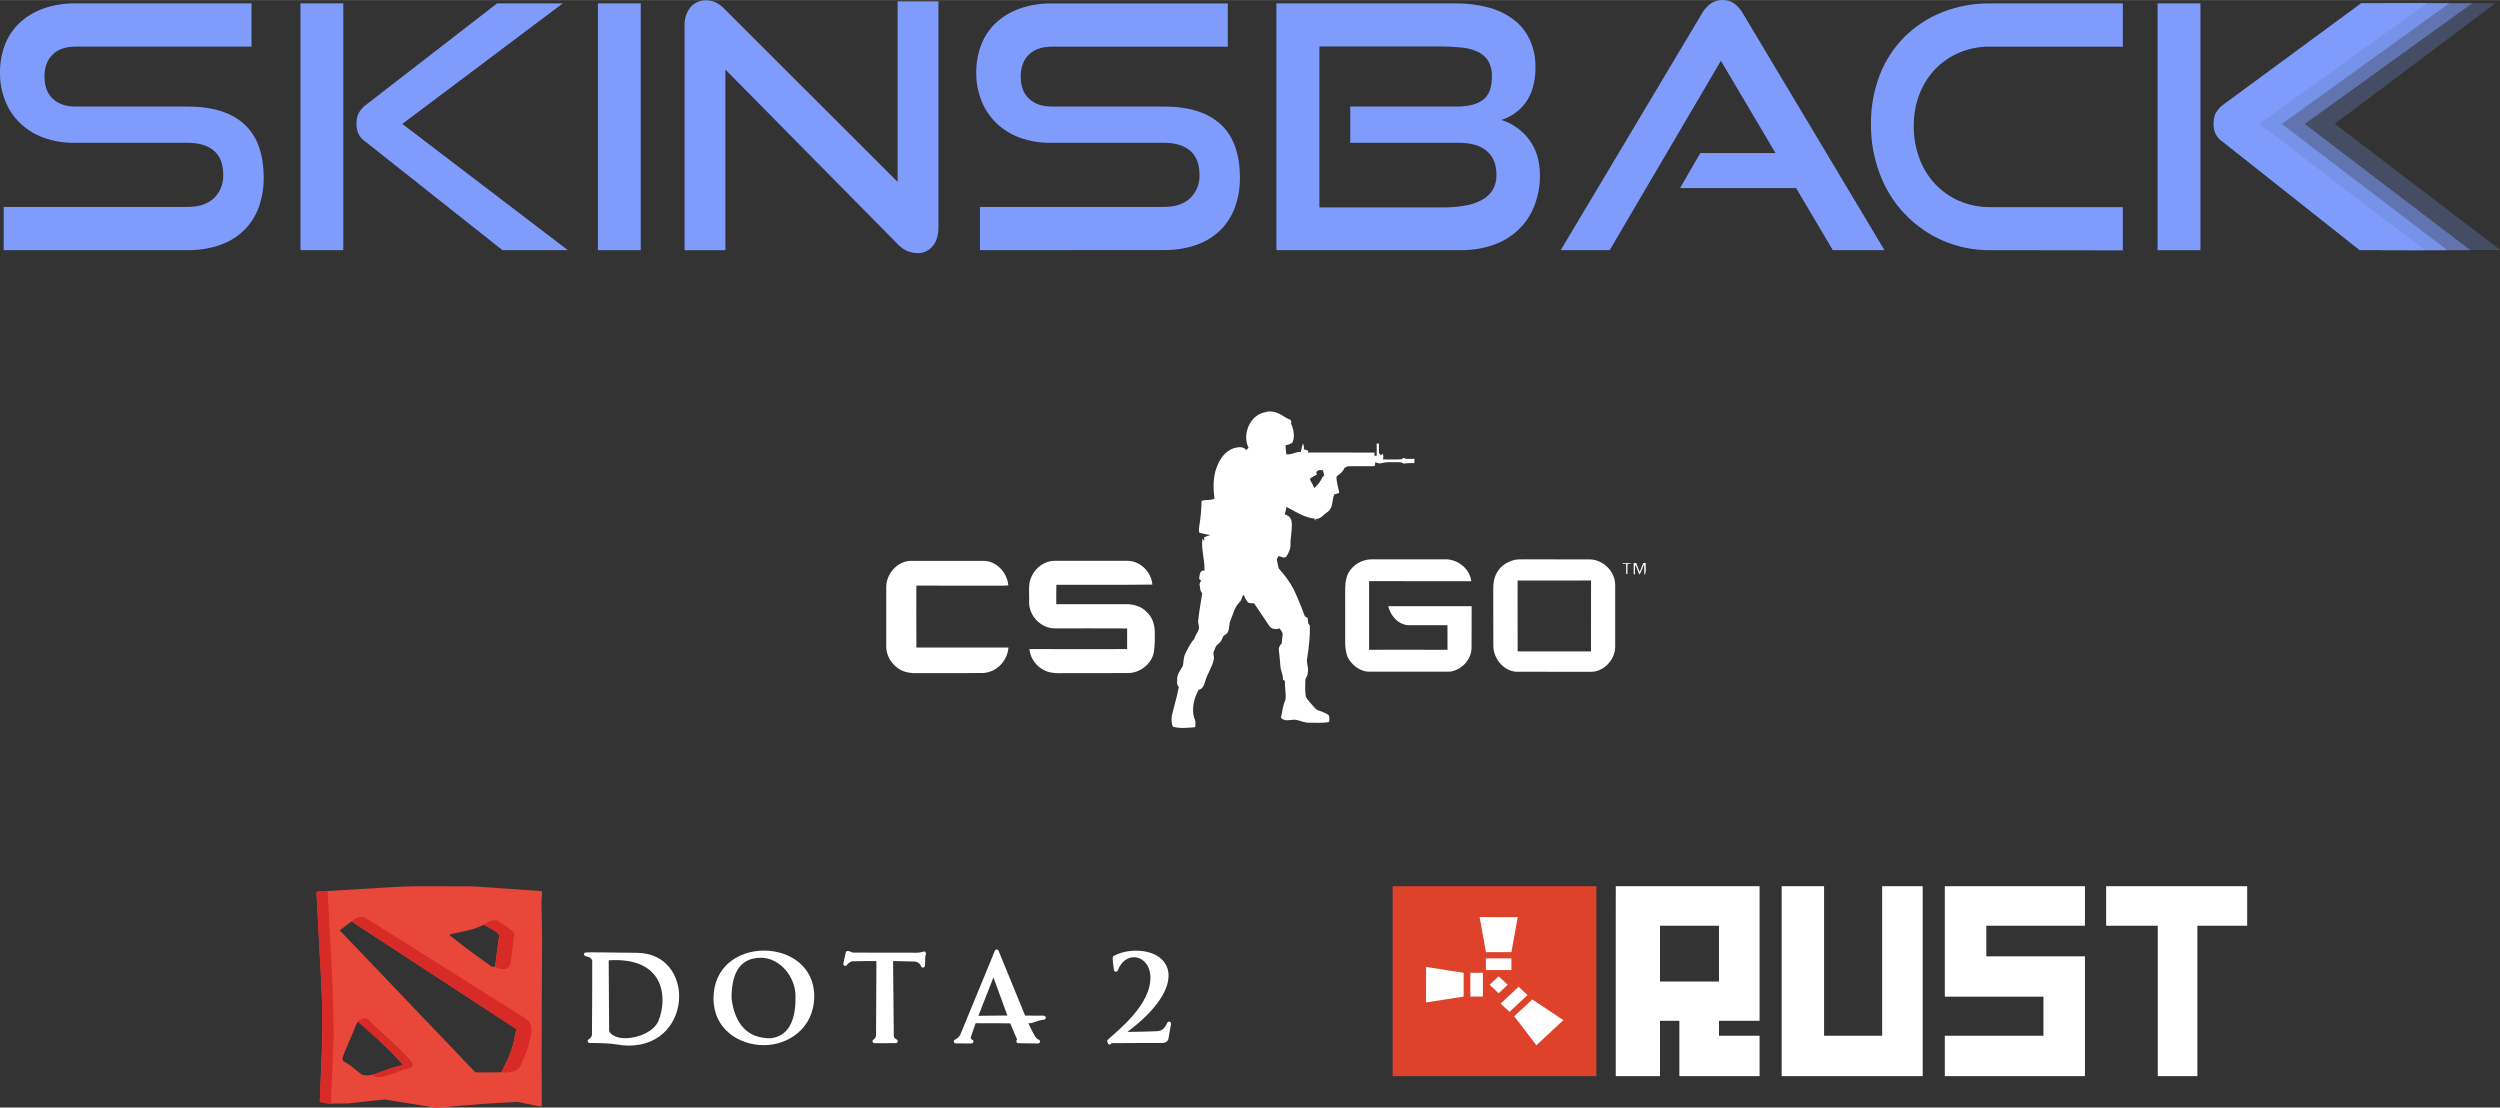
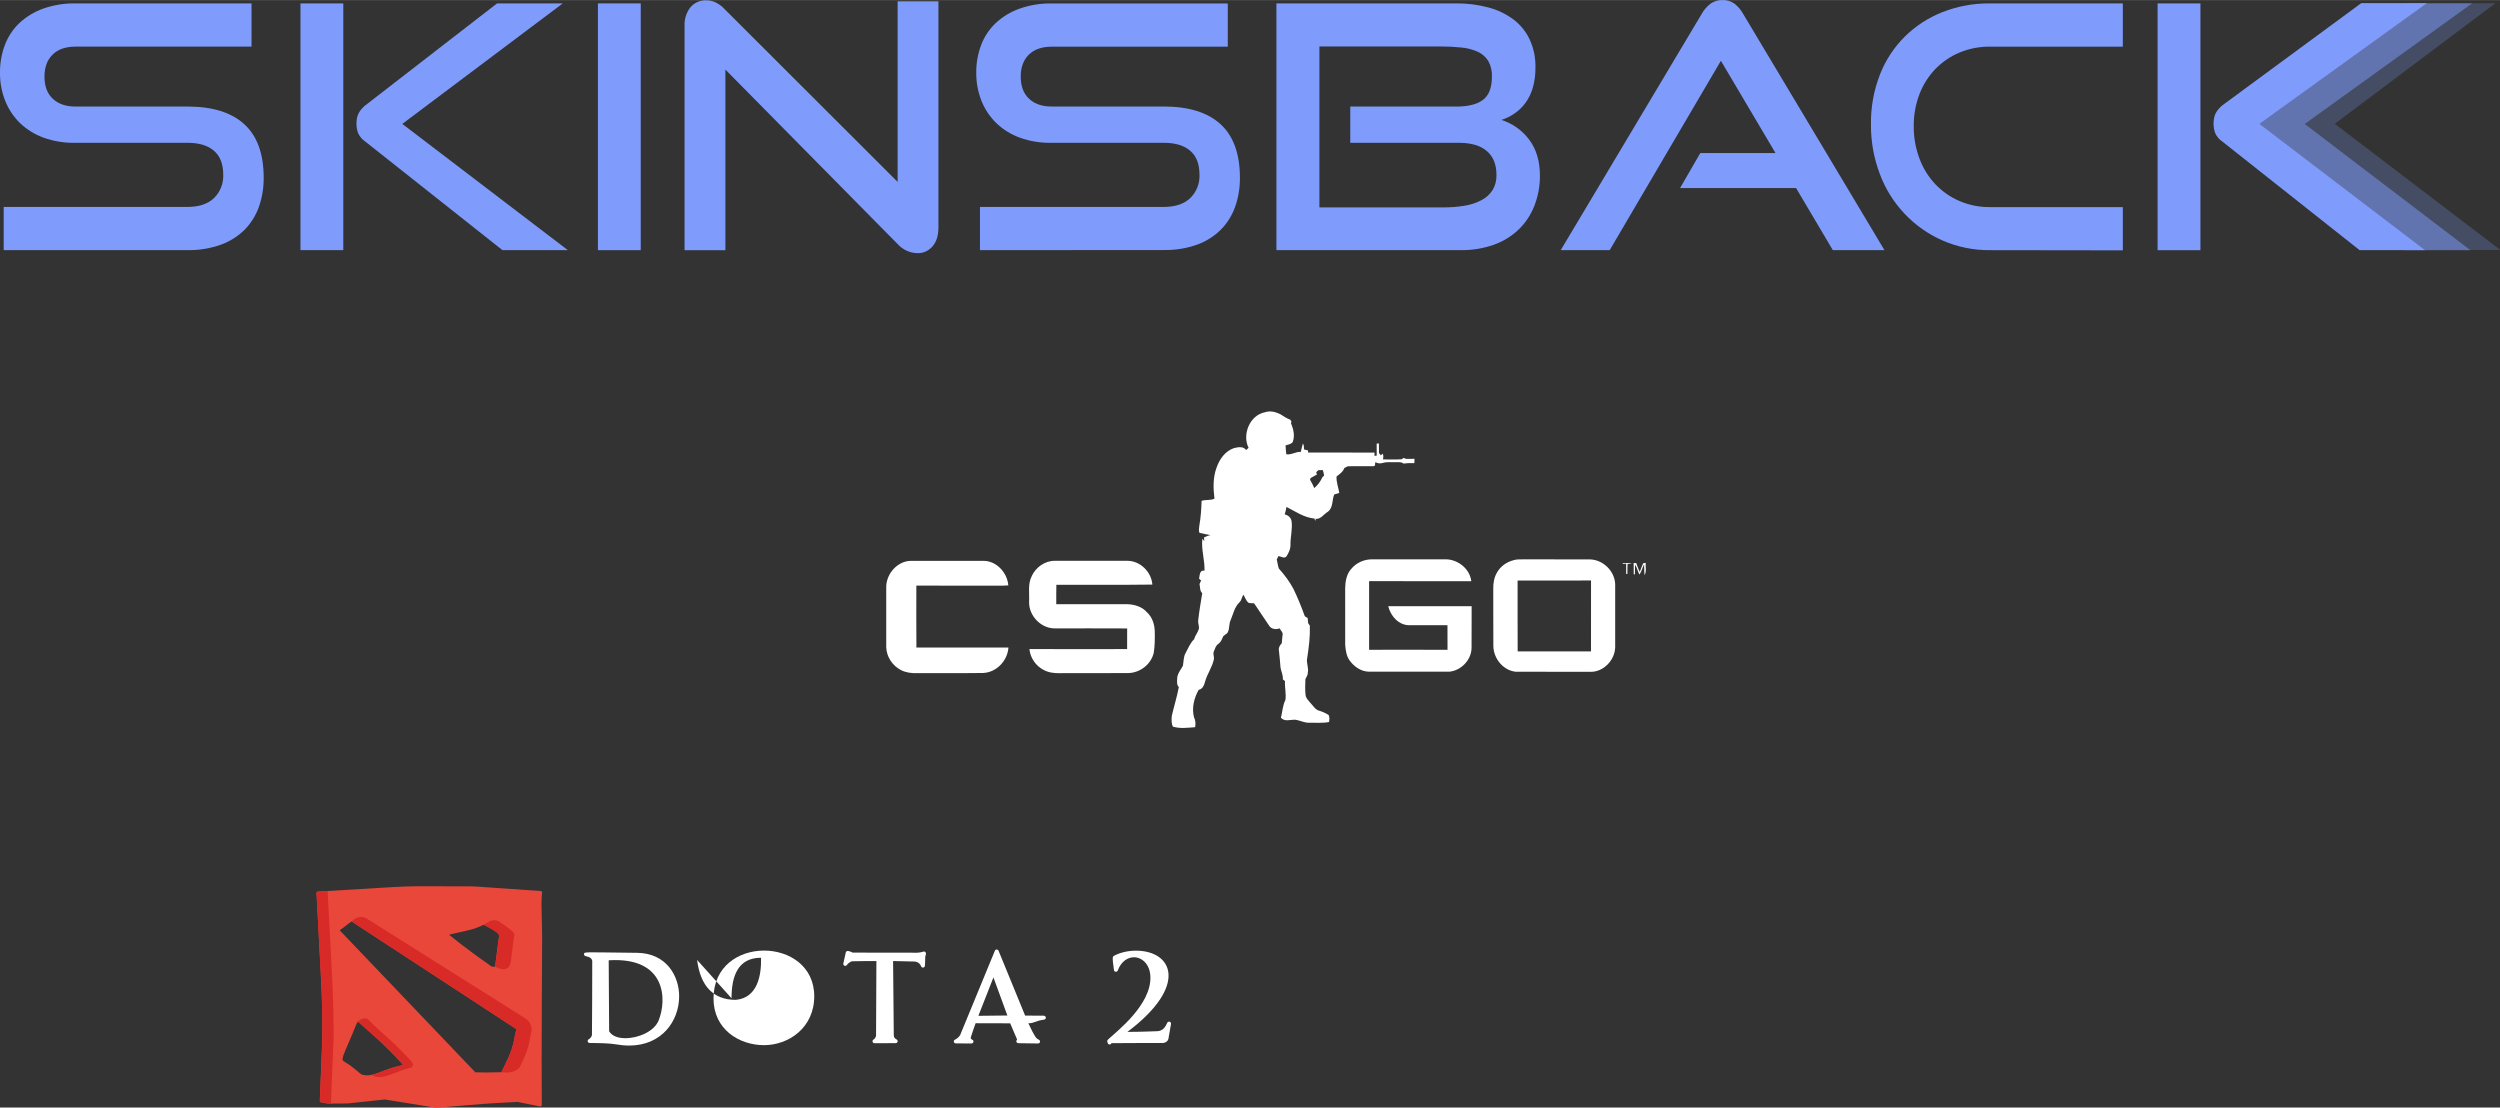
<svg xmlns="http://www.w3.org/2000/svg" version="1.1" width="79" height="35" viewBox="0,0,256,113.406">
  <rect x="0" y="0" width="256" height="113.406" fill="#333333" stroke="none" />
  <defs>
    <clipPath id="clip-1">
      <rect x="0" y="0" width="79" height="8" id="clip0_104_23" fill="none" />
    </clipPath>
    <clipPath id="clip-2">
-       <rect x="44" y="28" width="27" height="6" id="clip1_104_23" fill="none" />
-     </clipPath>
+       </clipPath>
  </defs>
  <g fill="none" fill-rule="nonzero" stroke="none" stroke-width="1" stroke-linecap="butt" stroke-linejoin="miter" stroke-miterlimit="10" stroke-dasharray="" stroke-dashoffset="0" font-family="none" font-weight="none" font-size="none" text-anchor="none" style="mix-blend-mode: normal">
    <g transform="translate(0,-0.006) scale(3.241,3.241)">
      <g clip-path="url(#clip-1)">
        <path d="M0.117,7.904v-1.366h5.806c0.363,0 0.642,-0.093 0.837,-0.278c0.098,-0.096 0.175,-0.211 0.225,-0.339c0.051,-0.128 0.074,-0.264 0.068,-0.402c0,-0.336 -0.098,-0.588 -0.293,-0.756c-0.195,-0.168 -0.474,-0.252 -0.837,-0.251h-3.558c-0.335,0.006 -0.669,-0.048 -0.985,-0.161c-0.278,-0.1 -0.532,-0.257 -0.746,-0.461c-0.204,-0.198 -0.364,-0.438 -0.469,-0.703c-0.113,-0.284 -0.169,-0.587 -0.165,-0.892c-0.003,-0.299 0.049,-0.595 0.154,-0.875c0.099,-0.262 0.256,-0.498 0.458,-0.691c0.217,-0.202 0.473,-0.357 0.751,-0.456c0.329,-0.116 0.675,-0.172 1.023,-0.166h5.561v1.366h-5.561c-0.313,0 -0.555,0.084 -0.725,0.252c-0.17,0.168 -0.256,0.4 -0.256,0.697c0,0.301 0.087,0.533 0.261,0.697c0.174,0.164 0.41,0.246 0.708,0.247h3.548c0.789,0 1.388,0.186 1.796,0.558c0.408,0.372 0.613,0.937 0.613,1.694c0.003,0.31 -0.048,0.619 -0.149,0.911c-0.095,0.271 -0.248,0.518 -0.447,0.723c-0.213,0.212 -0.469,0.375 -0.751,0.477c-0.34,0.122 -0.699,0.181 -1.061,0.174z" fill="#7f9cfc" />
        <path d="M9.493,7.904v-7.797h1.353v7.797zM15.876,7.904l-4.336,-3.432c-0.101,-0.067 -0.18,-0.162 -0.229,-0.273c-0.033,-0.095 -0.049,-0.195 -0.048,-0.295c-0.002,-0.111 0.019,-0.22 0.064,-0.322c0.067,-0.121 0.162,-0.224 0.277,-0.301l4.101,-3.174h2.076l-5.07,3.808l5.231,3.989z" fill="#7f9cfc" />
        <path d="M18.891,7.904v-7.797h1.353v7.797z" fill="#7f9cfc" />
        <path d="M22.919,2.198v5.707h-1.29v-7.08c-0.012,-0.215 0.054,-0.426 0.186,-0.596c0.062,-0.073 0.14,-0.13 0.228,-0.168c0.088,-0.038 0.183,-0.056 0.278,-0.051c0.099,0 0.197,0.022 0.287,0.064c0.108,0.054 0.205,0.126 0.287,0.215l5.466,5.458v-5.705h1.289v7.142c0,0.257 -0.062,0.457 -0.186,0.6c-0.06,0.07 -0.134,0.125 -0.218,0.163c-0.084,0.037 -0.175,0.055 -0.267,0.052c-0.117,-0.004 -0.232,-0.031 -0.339,-0.081c-0.106,-0.05 -0.201,-0.121 -0.28,-0.208z" fill="#7f9cfc" />
        <path d="M30.962,7.904v-1.366h5.807c0.362,0 0.641,-0.093 0.836,-0.278c0.098,-0.096 0.175,-0.211 0.225,-0.339c0.051,-0.128 0.074,-0.265 0.068,-0.402c0,-0.336 -0.098,-0.588 -0.293,-0.756c-0.195,-0.168 -0.474,-0.252 -0.836,-0.251h-3.558c-0.336,0.006 -0.67,-0.048 -0.986,-0.161c-0.278,-0.1 -0.531,-0.257 -0.745,-0.461c-0.204,-0.198 -0.364,-0.438 -0.47,-0.703c-0.112,-0.283 -0.168,-0.585 -0.165,-0.89c-0.003,-0.299 0.049,-0.595 0.154,-0.875c0.099,-0.262 0.256,-0.498 0.458,-0.691c0.217,-0.202 0.473,-0.357 0.751,-0.456c0.328,-0.116 0.674,-0.172 1.022,-0.166h5.562v1.366h-5.562c-0.312,0 -0.553,0.084 -0.724,0.252c-0.171,0.168 -0.256,0.399 -0.256,0.694c0,0.301 0.087,0.533 0.261,0.697c0.174,0.165 0.41,0.247 0.708,0.247h3.548c0.788,0 1.387,0.186 1.795,0.558c0.408,0.372 0.613,0.937 0.613,1.694c0.003,0.31 -0.047,0.619 -0.149,0.911c-0.095,0.271 -0.248,0.518 -0.448,0.723c-0.212,0.212 -0.469,0.375 -0.751,0.477c-0.34,0.121 -0.7,0.179 -1.06,0.172z" fill="#7f9cfc" />
        <path d="M40.328,7.904v-7.797h5.67c0.347,-0.004 0.693,0.039 1.029,0.129c0.286,0.075 0.556,0.204 0.794,0.381c0.218,0.166 0.394,0.383 0.511,0.633c0.125,0.274 0.187,0.572 0.181,0.874c0.004,0.221 -0.025,0.442 -0.085,0.654c-0.05,0.172 -0.129,0.333 -0.234,0.477c-0.096,0.13 -0.213,0.242 -0.347,0.333c-0.126,0.088 -0.265,0.155 -0.411,0.201c0.35,0.11 0.658,0.327 0.878,0.622c0.227,0.301 0.34,0.68 0.34,1.137c0.003,0.331 -0.059,0.659 -0.18,0.967c-0.112,0.282 -0.282,0.536 -0.501,0.745c-0.226,0.213 -0.495,0.376 -0.788,0.477c-0.33,0.114 -0.678,0.171 -1.027,0.166zM42.662,4.512v-1.145h3.346c0.383,0 0.667,-0.072 0.852,-0.215c0.185,-0.143 0.277,-0.387 0.277,-0.731c0.008,-0.174 -0.032,-0.347 -0.117,-0.498c-0.081,-0.128 -0.198,-0.229 -0.335,-0.29c-0.166,-0.073 -0.342,-0.118 -0.522,-0.133c-0.225,-0.023 -0.451,-0.033 -0.676,-0.032h-3.8v5.085h3.921c0.225,0.001 0.449,-0.017 0.671,-0.054c0.186,-0.029 0.366,-0.089 0.533,-0.177c0.141,-0.074 0.26,-0.183 0.347,-0.317c0.086,-0.146 0.128,-0.313 0.122,-0.482c0,-0.322 -0.099,-0.57 -0.298,-0.745c-0.199,-0.175 -0.491,-0.264 -0.878,-0.266z" fill="#7f9cfc" />
        <path d="M57.909,7.904l-1.162,-1.963h-3.665l0.639,-1.104h2.377l-1.726,-2.917l-3.514,5.984h-1.547l4.454,-7.464c0.069,-0.126 0.163,-0.235 0.277,-0.322c0.112,-0.08 0.246,-0.121 0.383,-0.117c0.136,-0.004 0.269,0.037 0.379,0.117c0.111,0.088 0.203,0.197 0.272,0.322l4.464,7.464z" fill="#7f9cfc" />
        <path d="M62.874,7.904c-0.515,0.005 -1.025,-0.099 -1.497,-0.305c-0.453,-0.198 -0.862,-0.486 -1.202,-0.846c-0.34,-0.36 -0.606,-0.785 -0.78,-1.251c-0.191,-0.503 -0.287,-1.038 -0.282,-1.576c-0.007,-0.535 0.089,-1.067 0.282,-1.566c0.176,-0.453 0.445,-0.864 0.789,-1.206c0.342,-0.336 0.748,-0.599 1.193,-0.773c0.477,-0.186 0.986,-0.279 1.497,-0.273h4.197v1.366h-4.197c-0.331,-0.004 -0.659,0.06 -0.965,0.187c-0.286,0.12 -0.545,0.297 -0.762,0.52c-0.217,0.228 -0.388,0.498 -0.501,0.793c-0.124,0.325 -0.185,0.671 -0.181,1.019c-0.003,0.348 0.059,0.693 0.181,1.018c0.112,0.301 0.282,0.576 0.501,0.81c0.216,0.227 0.475,0.407 0.762,0.53c0.305,0.131 0.633,0.196 0.965,0.193h4.197v1.366z" fill="#7f9cfc" />
        <path d="M79,7.899h-2.388l-5.225,-3.984l5.284,-3.808l2.169,-0.004l-5.072,3.808z" fill="#7f9cfc" opacity="0.25" />
        <path d="M78.109,0.104h-2.076l-4.32,3.181c-0.115,0.076 -0.21,0.179 -0.277,0.3c-0.044,0.101 -0.066,0.211 -0.064,0.322c-0.001,0.1 0.015,0.2 0.048,0.295c0.049,0.111 0.129,0.206 0.229,0.273l4.336,3.431h2.067l-0.006,-0.005l-5.228,-3.984l5.284,-3.808z" fill="#7f9cfc" opacity="0.5" />
-         <path d="M77.382,0.104h-2.076l-4.32,3.181c-0.115,0.076 -0.21,0.179 -0.277,0.3c-0.044,0.101 -0.066,0.211 -0.064,0.322c-0.001,0.1 0.015,0.2 0.048,0.295c0.049,0.111 0.129,0.206 0.229,0.273l4.336,3.431h2.067l-0.006,-0.005l-5.225,-3.984l5.284,-3.808z" fill="#7f9cfc" opacity="0.75" />
        <path d="M68.17,0.108v7.797h1.353v-7.797zM76.679,0.1h-2.076l-4.324,3.181c-0.115,0.076 -0.21,0.179 -0.277,0.3c-0.044,0.101 -0.066,0.211 -0.064,0.322c-0.001,0.101 0.015,0.201 0.048,0.296c0.049,0.111 0.129,0.206 0.229,0.273l4.336,3.431h2.067l-0.006,-0.005l-5.225,-3.984l5.284,-3.809z" fill="#7f9cfc" />
      </g>
      <path d="M39.974,13.024c0.159,-0.055 0.332,-0.009 0.478,0.063c0.102,0.066 0.203,0.132 0.317,0.175c0.009,0.016 0.027,0.049 0.036,0.065c-0.005,0.011 -0.013,0.033 -0.018,0.044c0.081,0.185 0.133,0.405 0.054,0.6c-0.054,0.066 -0.147,0.076 -0.223,0.101c-0,0.094 0.015,0.187 0.023,0.281c0.162,0.026 0.298,-0.087 0.458,-0.075c0.022,-0.09 0.039,-0.181 0.067,-0.269c0.033,0.058 0.034,0.126 0.035,0.191c0.042,0.012 0.084,0.023 0.127,0.033c0,0.016 0.001,0.048 0.001,0.064c0.701,0.004 1.401,-0.003 2.102,0.004c-0.002,0.024 -0.005,0.072 -0.007,0.097c0.018,0 0.055,0 0.073,0c-0.001,-0.128 0,-0.256 -0,-0.384c0.018,-0.001 0.053,-0.002 0.07,-0.002c0,0.101 0.001,0.201 0.002,0.302c0.015,0.019 0.046,0.057 0.061,0.075c0.011,-0.014 0.034,-0.041 0.046,-0.054c0.053,0.05 0.023,0.119 0.021,0.18c0.196,-0.002 0.394,0.011 0.59,-0.005c0.015,-0.011 0.044,-0.032 0.059,-0.043c0.027,0.011 0.054,0.021 0.081,0.032c0.088,-0.002 0.177,-0.002 0.265,-0.003c-0.002,0.046 -0.003,0.091 -0.005,0.137c-0.114,-0.002 -0.228,-0.004 -0.34,0.015c-0.072,-0.062 -0.17,-0.043 -0.257,-0.045c-0.134,0.006 -0.273,-0.017 -0.403,0.025c-0.077,0.022 -0.162,0.017 -0.231,-0.028c-0.016,0.041 0.009,0.133 -0.06,0.129c-0.27,0.004 -0.54,-0.002 -0.81,0.002c-0.037,0.02 -0.074,0.038 -0.111,0.056c-0.039,0.117 -0.151,0.195 -0.246,0.266c-0.012,0.179 0.059,0.347 0.086,0.521c-0.053,0.015 -0.107,0.031 -0.16,0.049c-0.075,0.179 -0.029,0.423 -0.204,0.548c-0.134,0.078 -0.223,0.248 -0.404,0.222c0.092,0.077 -0.025,0.053 -0.013,-0.009c-0.327,-0.029 -0.603,-0.222 -0.887,-0.368c-0.013,0.08 -0.034,0.16 -0.056,0.238c0.108,0.021 0.197,0.1 0.216,0.212c0.035,0.242 -0.035,0.483 -0.034,0.726c0.008,0.143 -0.053,0.273 -0.129,0.39c-0.067,0.075 -0.171,-0.002 -0.251,-0.013c-0.018,0.035 -0.036,0.071 -0.053,0.106c0.023,0.095 0.032,0.194 0.064,0.287c0.178,0.198 0.34,0.411 0.464,0.647c0.128,0.267 0.242,0.541 0.342,0.82c0.01,0.054 0.06,0.074 0.105,0.093c0.006,0.056 0.012,0.112 0.017,0.169c0.017,0.025 0.035,0.051 0.053,0.077c0.011,0.345 -0.031,0.688 -0.085,1.028c-0.033,0.153 0.056,0.303 0.02,0.458c0.004,0.079 -0.05,0.139 -0.076,0.209c-0.005,0.163 -0.013,0.329 0.005,0.492c0.013,0.12 0.113,0.197 0.181,0.286c0.074,0.079 0.137,0.186 0.25,0.214c0.106,0.032 0.208,0.078 0.301,0.138c0.029,0.071 0.023,0.146 0.01,0.22c-0.204,0.038 -0.412,0.019 -0.619,0.022c-0.159,0.008 -0.3,-0.077 -0.455,-0.095c-0.149,-0.004 -0.332,0.071 -0.446,-0.064c0.049,-0.186 0.053,-0.386 0.142,-0.56c0.029,-0.197 -0.026,-0.397 -0.014,-0.595c-0.017,-0.014 -0.051,-0.043 -0.068,-0.057c0.012,-0.13 -0.051,-0.245 -0.073,-0.369c-0.014,-0.181 -0.03,-0.362 -0.051,-0.543c-0.016,-0.088 0.029,-0.168 0.091,-0.227c0.006,-0.101 0.019,-0.202 0.029,-0.302c-0.015,-0.065 -0.067,-0.114 -0.1,-0.17c-0.112,0.047 -0.263,0.025 -0.329,-0.085c-0.158,-0.236 -0.315,-0.471 -0.475,-0.706c-0.063,-0.004 -0.129,0.003 -0.187,-0.023c-0.068,-0.07 -0.103,-0.162 -0.146,-0.247c-0.062,0.07 -0.057,0.176 -0.13,0.239c-0.155,0.149 -0.196,0.368 -0.277,0.559c-0.062,0.124 -0.027,0.273 -0.096,0.394c-0.037,0.065 -0.13,0.078 -0.154,0.152c-0.032,0.08 -0.07,0.163 -0.144,0.212c-0.081,0.053 -0.103,0.155 -0.139,0.239c-0.033,0.077 0.016,0.158 0.004,0.238c-0.051,0.252 -0.211,0.463 -0.279,0.71c-0.031,0.111 -0.074,0.236 -0.203,0.26c-0.147,0.263 -0.227,0.585 -0.144,0.881c0.051,0.093 0.048,0.198 0.032,0.3c-0.233,0.018 -0.472,0.05 -0.701,-0.016c-0.054,-0.107 -0.046,-0.232 -0.035,-0.347c0.071,-0.303 0.164,-0.601 0.222,-0.907c-0.072,-0.064 -0.055,-0.162 -0.054,-0.247c-0.002,-0.16 0.106,-0.288 0.181,-0.419c0.028,-0.135 0.015,-0.279 0.084,-0.403c0.082,-0.154 0.15,-0.322 0.276,-0.446c0.024,-0.11 0.105,-0.193 0.138,-0.299c0.035,-0.094 -0.026,-0.189 -0.014,-0.285c0.03,-0.291 0.083,-0.578 0.128,-0.867c-0.086,-0.072 -0.059,-0.187 -0.086,-0.285c0.014,-0.038 0.031,-0.075 0.051,-0.111c-0.022,-0.02 -0.043,-0.04 -0.065,-0.06c0.021,-0.103 0.015,-0.286 0.172,-0.253c0.01,-0.34 -0.108,-0.668 -0.068,-1.008c0.021,0.025 0.041,0.049 0.062,0.074l-0.011,-0.115c0.065,-0.035 0.135,-0.062 0.208,-0.075c-0.119,-0.016 -0.235,-0.046 -0.352,-0.073c-0.028,-0.074 -0.013,-0.154 -0.002,-0.23c0.045,-0.257 0.062,-0.518 0.071,-0.779c0.132,-0.046 0.278,-0.007 0.406,-0.069c-0.04,-0.326 -0.05,-0.667 0.066,-0.98c0.093,-0.266 0.271,-0.523 0.548,-0.617c0.131,-0.031 0.296,-0.067 0.388,0.061c0.025,-0.023 0.051,-0.048 0.076,-0.071c-0.211,-0.421 0.041,-1.037 0.521,-1.124zM41.666,14.852c-0.056,0.034 -0.11,0.073 -0.052,0.136c-0.029,0.017 -0.057,0.034 -0.086,0.049c-0.045,0.035 -0.147,0.055 -0.135,0.126c0.051,0.082 0.095,0.168 0.131,0.258c0.111,-0.092 0.2,-0.215 0.259,-0.345c0.013,-0.013 0.038,-0.039 0.051,-0.051c-0.006,-0.06 -0.019,-0.118 -0.042,-0.173c-0.042,0.001 -0.084,0.001 -0.126,0.002z" fill="#ffffff" />
      <path d="M42.687,17.982c0.16,-0.202 0.417,-0.314 0.673,-0.31c0.778,0.001 1.556,-0 2.333,0c0.379,0.008 0.749,0.306 0.793,0.692c-1.077,-0.004 -2.153,0.003 -3.229,-0.004c-0.001,0.723 -0.002,1.446 0,2.17c0.826,-0.001 1.652,-0.003 2.478,0.001c-0.003,-0.259 0.001,-0.518 -0.002,-0.777c-0.408,0.002 -0.817,0.003 -1.226,0c-0.328,-0.013 -0.572,-0.297 -0.645,-0.6c0.878,-0.003 1.756,-0.003 2.635,0c-0.004,0.443 0.002,0.886 -0.003,1.329c-0.011,0.373 -0.33,0.701 -0.697,0.739c-0.847,0 -1.695,-0 -2.542,-0c-0.253,-0.002 -0.477,-0.162 -0.62,-0.363c-0.098,-0.142 -0.119,-0.318 -0.133,-0.484c-0.001,-0.594 0.001,-1.189 -0.001,-1.784c0.003,-0.215 0.041,-0.443 0.186,-0.611zM47.825,17.697c0.087,-0.024 0.179,-0.025 0.269,-0.024c0.719,0.002 1.438,-0.002 2.157,0.002c0.407,0.018 0.765,0.371 0.781,0.781c0.001,0.663 0.001,1.327 0,1.991c-0.007,0.406 -0.366,0.786 -0.777,0.779c-0.79,-0.004 -1.581,0.002 -2.372,-0.003c-0.394,-0.044 -0.697,-0.422 -0.7,-0.813c-0.006,-0.605 0.001,-1.21 -0.003,-1.815c-0.003,-0.178 0.029,-0.361 0.123,-0.515c0.11,-0.193 0.308,-0.329 0.522,-0.381zM47.949,18.342c0.001,0.746 -0.003,1.493 0.002,2.239c0.772,0.002 1.545,-0 2.317,0.001c0.002,-0.747 0,-1.494 0.001,-2.241c-0.773,-0 -1.547,-0.002 -2.32,0.001zM28.001,18.52c0.016,-0.405 0.354,-0.785 0.764,-0.8c0.767,-0.001 1.535,-0.001 2.302,0c0.414,-0.004 0.76,0.372 0.791,0.775c-0.055,0.005 -0.111,0.008 -0.166,0.009c-0.913,-0.001 -1.827,0 -2.74,-0.001c-0,0.652 -0.004,1.303 0.002,1.955c0.97,-0.001 1.939,-0.002 2.908,0c-0.028,0.418 -0.378,0.788 -0.8,0.805c-0.695,0.01 -1.39,0 -2.086,0.005c-0.173,0.006 -0.351,-0.016 -0.507,-0.095c-0.269,-0.138 -0.459,-0.419 -0.468,-0.725c-0.001,-0.643 -0.002,-1.285 0,-1.928zM32.597,18.203c0.128,-0.28 0.42,-0.488 0.732,-0.484c0.766,0.001 1.533,0 2.299,0c0.4,0.003 0.753,0.354 0.781,0.751c-1.011,0.014 -2.022,0.002 -3.033,0.006c-0.005,0.204 -0.003,0.408 -0.003,0.613c0.752,0.002 1.504,0.001 2.255,0.001c0.223,0.009 0.457,0.08 0.609,0.254c0.171,0.153 0.243,0.386 0.248,0.611c0.004,0.224 0.004,0.449 -0.032,0.671c-0.083,0.359 -0.425,0.627 -0.791,0.639c-0.731,0.007 -1.462,0.001 -2.192,0.004c-0.172,0.004 -0.351,-0.021 -0.504,-0.106c-0.242,-0.127 -0.417,-0.382 -0.441,-0.656c1.029,0.005 2.058,0.003 3.087,0.001c0.002,-0.218 0.001,-0.435 0.001,-0.652c-0.761,-0.005 -1.523,-0.001 -2.285,-0.002c-0.438,0.004 -0.825,-0.4 -0.813,-0.838c0.015,-0.27 -0.047,-0.56 0.082,-0.81zM51.27,17.792c0.097,-0.002 0.195,-0.006 0.291,0.008c-0.045,0.012 -0.091,0.018 -0.137,0.018c-0.006,0.105 -0.007,0.21 -0.005,0.316c-0.01,0 -0.03,0 -0.04,0c0.001,-0.108 0.002,-0.216 0,-0.324c-0.027,0.002 -0.081,0.007 -0.108,0.009zM51.616,17.788c0.021,0.001 0.062,0.003 0.083,0.004c0.03,0.095 0.064,0.188 0.108,0.278c0.04,-0.09 0.067,-0.187 0.111,-0.275c0.019,-0.003 0.059,-0.009 0.078,-0.011c-0.011,0.129 0.033,0.271 -0.036,0.388c-0.013,-0.114 -0.007,-0.229 -0.015,-0.343c-0.053,0.107 -0.078,0.227 -0.147,0.325c-0.053,-0.101 -0.075,-0.217 -0.139,-0.312c-0.004,0.102 -0.002,0.205 -0.004,0.307l-0.037,-0.004c0,-0.118 -0.002,-0.237 -0.003,-0.356z" fill="#ffffff" />
      <g clip-path="url(#clip-2)">
        <path d="M50.437,28h-6.436v6h6.436z" fill="#df422a" />
        <path d="M47.753,30.28h-0.806v0.369h0.806z" fill="#ffffff" />
-         <path d="M47.753,30.083l0.201,-1.109h-1.205l0.199,1.109z" fill="#ffffff" />
        <path d="M47.982,31.177l-0.57,0.531l0.28,0.261l0.57,-0.531z" fill="#ffffff" />
        <path d="M48.412,31.578l-0.57,0.531l0.7,0.916l0.852,-0.794z" fill="#ffffff" />
        <path d="M46.852,30.736h-0.396v0.751h0.396z" fill="#ffffff" />
        <path d="M45.054,31.673l1.19,-0.185v-0.751l-1.19,-0.187z" fill="#ffffff" />
        <path d="M47.35,30.847l-0.286,0.267l0.286,0.267l0.286,-0.267z" fill="#ffffff" />
        <path d="M51.05,29.249v4.751h1.398v-1.747h0.612v1.747h2.534v-1.276h-1.282v-0.471h1.282v-4.253h-4.543zM52.448,29.249h1.864v1.762h-1.864z" fill="#ffffff" />
        <path d="M66.544,28v1.249h1.631v4.751h1.252v-4.751h1.573v-1.249z" fill="#ffffff" />
        <path d="M59.467,32.724h-1.835v-4.724h-1.34v6h4.456v-6h-1.281z" fill="#ffffff" />
-         <path d="M61.447,31.491h3.116v1.233h-3.116v1.276h4.427v-3.784h-3.116v-0.967h3.116v-1.249h-4.427z" fill="#ffffff" />
      </g>
      <path d="M20.13,30.105c-1.707,-0.017 -1.671,-0.04 -1.677,0.041c-0.009,0.112 0.207,0.027 0.259,0.209l0,0.002c0.005,0.162 -0.008,2.214 -0.009,2.341c-0.002,0.013 -0.016,0.092 -0.103,0.139c-0.025,0.014 -0.038,0.042 -0.031,0.07c0.007,0.027 0.032,0.047 0.061,0.047h0.013c0.263,0 0.619,0.007 0.821,0.043c0.143,0.025 0.282,0.038 0.415,0.038c0,0 0,0 0,0c1.032,0 1.575,-0.778 1.579,-1.547c0.003,-0.66 -0.411,-1.374 -1.329,-1.383zM19.232,30.341c1.818,-0.115 1.848,1.242 1.575,1.906c-0.143,0.348 -0.645,0.555 -1.048,0.555c-0.249,0 -0.431,-0.078 -0.513,-0.219z" fill="#ffffff" />
-       <path d="M22.543,31.547c0,0.968 0.803,1.475 1.596,1.475c0.769,0 1.587,-0.541 1.587,-1.545c0,-1.911 -3.183,-1.96 -3.183,0.07zM23.113,31.541c0,-0.71 0.207,-1.281 0.933,-1.281c0.57,0 1.088,0.578 1.088,1.214c0.012,0.572 -0.116,1.266 -0.798,1.331c-0.705,-0.001 -1.117,-0.427 -1.223,-1.262z" fill="#ffffff" />
+       <path d="M22.543,31.547c0,0.968 0.803,1.475 1.596,1.475c0.769,0 1.587,-0.541 1.587,-1.545c0,-1.911 -3.183,-1.96 -3.183,0.07zM23.113,31.541c0,-0.71 0.207,-1.281 0.933,-1.281c0.012,0.572 -0.116,1.266 -0.798,1.331c-0.705,-0.001 -1.117,-0.427 -1.223,-1.262z" fill="#ffffff" />
      <path d="M29.172,30.068c-0.063,0.02 -0.139,0.033 -0.19,0.033c-0.052,0 -1.929,-0.003 -2.041,-0.003c-0.078,-0.04 -0.199,-0.089 -0.218,-0.005l-0.078,0.349c-0.006,0.029 0.009,0.059 0.037,0.07c0.028,0.011 0.06,0.002 0.077,-0.023c0.034,-0.051 0.085,-0.089 0.155,-0.117c0.182,-0.007 0.669,-0.008 0.776,-0.008l-0.011,2.351c-0,0.004 -0.005,0.085 -0.082,0.131c-0.054,0.032 -0.031,0.115 0.033,0.115c0.001,0 0.668,-0.003 0.669,-0.003c0.066,-0 0.087,-0.088 0.028,-0.117c-0.055,-0.027 -0.084,-0.067 -0.088,-0.12c-0.003,-0.109 -0.019,-1.973 -0.022,-2.357l0.683,0.016c0.006,0 0.15,0.008 0.201,0.15c0.01,0.028 0.039,0.045 0.069,0.04c0.066,-0.01 0.054,-0.057 0.063,-0.348c0.014,-0.032 0.026,-0.076 0.021,-0.107c-0.006,-0.037 -0.044,-0.061 -0.081,-0.049z" fill="#ffffff" />
      <path d="M32.982,32.091c-0.168,-0.003 -0.518,-0.003 -0.593,-0.003c-0.002,-0.006 -0.84,-2.05 -0.84,-2.05c-0.023,-0.053 -0.096,-0.048 -0.116,0.001l-1.094,2.657c-0.001,0.001 -0.049,0.097 -0.168,0.153c-0.06,0.028 -0.039,0.118 0.027,0.118c0.003,0 0.496,0.001 0.496,0.001c0.071,0 0.087,-0.098 0.021,-0.12c-0.035,-0.017 -0.051,-0.041 -0.041,-0.079c0.035,-0.119 0.129,-0.378 0.151,-0.44l1.092,0.003l0.215,0.502c0.001,0.002 0.003,0.011 -0.004,0.022c-0.036,0.039 -0.009,0.103 0.045,0.104c0.004,0 0.623,0.009 0.623,0.009c0.037,0 0.064,-0.029 0.064,-0.062c0,-0.027 -0.018,-0.05 -0.042,-0.059c-0.082,-0.039 -0.117,-0.076 -0.328,-0.518c0.186,0.004 0.222,-0.079 0.499,-0.114c0.033,-0.004 0.056,-0.033 0.054,-0.065c-0.002,-0.032 -0.029,-0.058 -0.062,-0.058zM31.388,30.882l0.44,1.203l-0.916,0.01z" fill="#ffffff" />
      <path d="M36.88,32.316c-0.06,0.13 -0.135,0.258 -0.321,0.265c-0.097,0.004 -0.613,0.024 -0.937,0.021c1.943,-1.463 1.426,-2.565 0.268,-2.565c-0.254,0 -0.509,0.06 -0.7,0.166c-0.018,0.01 -0.03,0.029 -0.032,0.05c-0.005,0.066 0.008,0.2 0.038,0.398c0.004,0.028 0.027,0.05 0.056,0.052c0.028,0.003 0.055,-0.014 0.065,-0.041c0.112,-0.307 0.336,-0.417 0.509,-0.417c0.247,0 0.506,0.209 0.521,0.61c0.035,0.891 -1.065,1.732 -1.311,1.964c-0.042,0.035 -0.074,0.073 -0.04,0.116c0,0.078 0.1,0.088 0.122,0.024c0.211,-0.001 1.36,-0.008 1.572,-0.005c0.154,0.011 0.23,-0.077 0.234,-0.176l0.074,-0.426c0.012,-0.071 -0.089,-0.102 -0.119,-0.036z" fill="#ffffff" />
      <path d="M17.13,29.626c-0.028,-1.303 -0.03,-1.021 -0.003,-1.427c0.002,-0.024 -0.017,-0.045 -0.041,-0.046c-1.965,-0.133 -2.04,-0.148 -2.192,-0.148c-2.681,-0 -1.274,-0.043 -4.852,0.165c-0.024,0.001 -0.043,0.022 -0.042,0.046c0.231,4.368 0.222,3.655 0.104,6.566c-0.001,0.021 0.013,0.04 0.034,0.044c0.268,0.062 0.22,0.038 0.845,0.038c0.001,0 1.171,-0.126 1.172,-0.126c0.005,0.001 1.618,0.262 1.623,0.262c0.001,0 0.003,-0 0.004,-0c1.889,-0.156 1.348,-0.118 2.567,-0.185l0.716,0.143c0.028,0.005 0.053,-0.016 0.053,-0.043c-0.015,-1.422 0.011,-5.289 0.011,-5.289zM14.224,29.522c0.005,-0.001 0.013,-0.003 0.022,-0.006l0.509,-0.113c0.261,-0.065 0.299,-0.08 0.523,-0.184h0c0.103,0.035 0.386,0.19 0.457,0.278c0.047,0.059 0.044,0.072 0.029,0.135c-0.003,0.012 -0.006,0.026 -0.01,0.042c-0,0.001 -0,0.002 -0.001,0.003l-0.112,0.865c-0.111,0.004 -0.12,-0.004 -0.151,-0.032c-0.013,-0.012 -0.028,-0.026 -0.056,-0.044c-0.169,-0.112 -0.72,-0.515 -0.894,-0.653l-0.342,-0.272l0.003,-0.003c0.004,-0.004 0.007,-0.009 0.009,-0.013c0.002,-0.001 0.009,-0.003 0.013,-0.004zM15.018,33.879c-0.01,-0.01 -4.281,-4.479 -4.284,-4.485l0.373,-0.282l5.214,3.408c-0.043,0.122 -0.06,0.262 -0.086,0.378c-0.092,0.41 -0.209,0.59 -0.394,0.98c-0.264,0.01 -0.805,0.008 -0.824,0.002zM11.133,32.67c0.048,-0.114 0.114,-0.297 0.169,-0.39c0.273,0.168 1.338,1.225 1.431,1.368c-0.051,0.019 -0.272,0.051 -0.638,0.196c-0.232,0.091 -0.451,0.178 -0.663,0.107c-0.021,-0.007 -0.077,-0.054 -0.161,-0.125c-0.152,-0.13 -0.29,-0.223 -0.371,-0.27c-0.137,-0.08 -0.116,-0.063 0.232,-0.885z" fill="#ea473b" />
      <path d="M10.545,32.679c-0.034,-1.702 0.004,-0.775 -0.194,-4.528l-0.309,0.018c-0.024,0.001 -0.043,0.022 -0.042,0.046l0.165,3.116c0.033,1.665 0.042,0.935 -0.06,3.45c-0.001,0.021 0.013,0.04 0.034,0.044c0.151,0.035 0.214,0.043 0.32,0.043c-0.003,-0.011 -0.007,0.113 0.086,-2.19z" fill="#d82b27" />
      <path d="M12.955,33.744c0,0 0.181,-0.061 0.032,-0.222c-0.607,-0.668 -0.976,-0.909 -1.327,-1.29c-0.147,-0.157 -0.358,0.048 -0.358,0.048c1.372,1.204 1.097,1.03 1.339,1.26c0.032,0.031 0.057,0.055 0.091,0.107c-0.006,0.002 -0.034,0.009 -0.073,0.019c-0.571,0.142 -0.657,0.239 -0.912,0.293c0.238,0.191 0.657,-0.042 0.957,-0.144c0.071,-0.024 0.166,-0.05 0.25,-0.072z" fill="#d82b27" />
      <path d="M16.581,32.165c0,-0 -4.985,-3.138 -4.985,-3.138c-0.167,-0.105 -0.347,-0.055 -0.489,0.084l5.214,3.408c-0.043,0.122 -0.06,0.262 -0.086,0.378c-0.092,0.41 -0.209,0.59 -0.394,0.98c0,0 0.472,0.09 0.616,-0.226c0.338,-0.71 0.26,-0.844 0.34,-1.068c-0.009,-0.126 0.008,-0.277 -0.217,-0.418z" fill="#d82b27" />
      <path d="M15.756,29.674c-0,0.001 -0,0.002 -0.001,0.003l-0.112,0.865c0,0 0.443,0.27 0.499,-0.174c0,-0 0,-0 0,-0l0.092,-0.732c0,-0.001 0,-0.002 0.001,-0.003c0.004,-0.017 0.007,-0.031 0.01,-0.043c0.015,-0.064 0.018,-0.078 -0.03,-0.138c-0.051,-0.063 -0.279,-0.229 -0.449,-0.337c-0.16,-0.106 -0.351,0.021 -0.351,0.021c-0.048,0.036 -0.09,0.067 -0.136,0.082c0.116,0.062 0.411,0.222 0.457,0.278c0.047,0.059 0.044,0.072 0.029,0.135c-0.003,0.012 -0.006,0.026 -0.01,0.042z" fill="#d82b27" />
    </g>
  </g>
</svg>